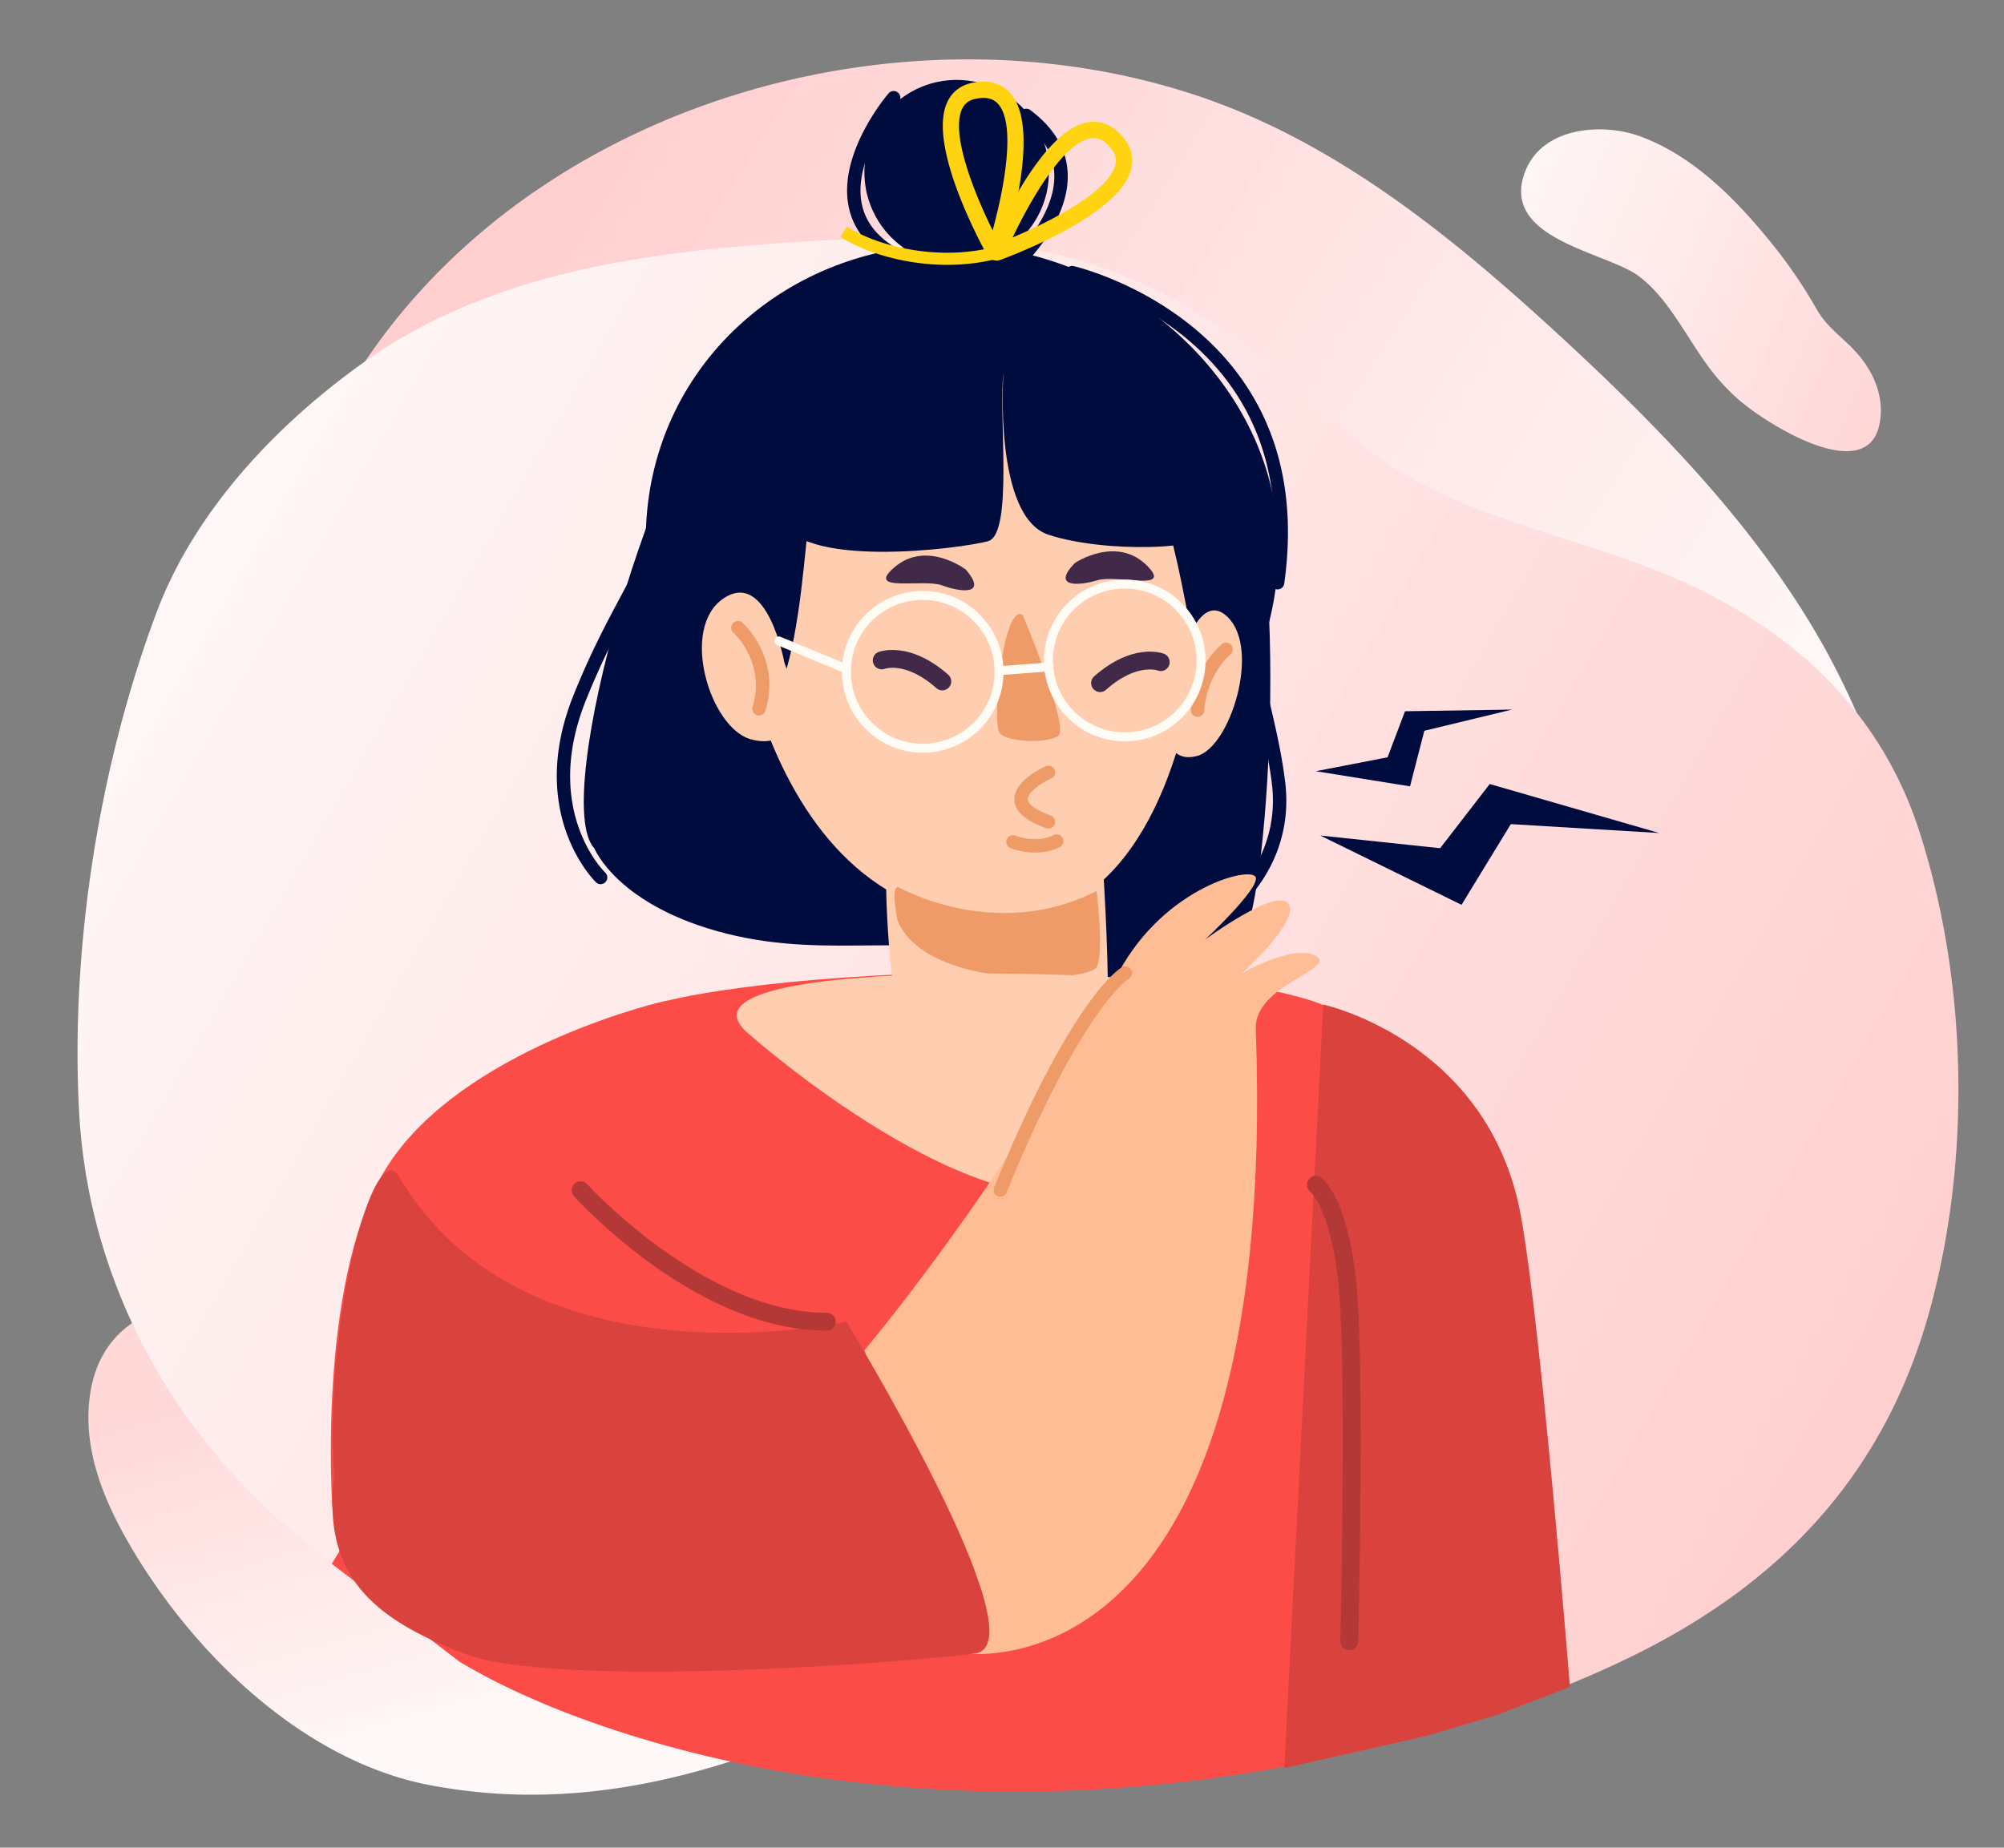
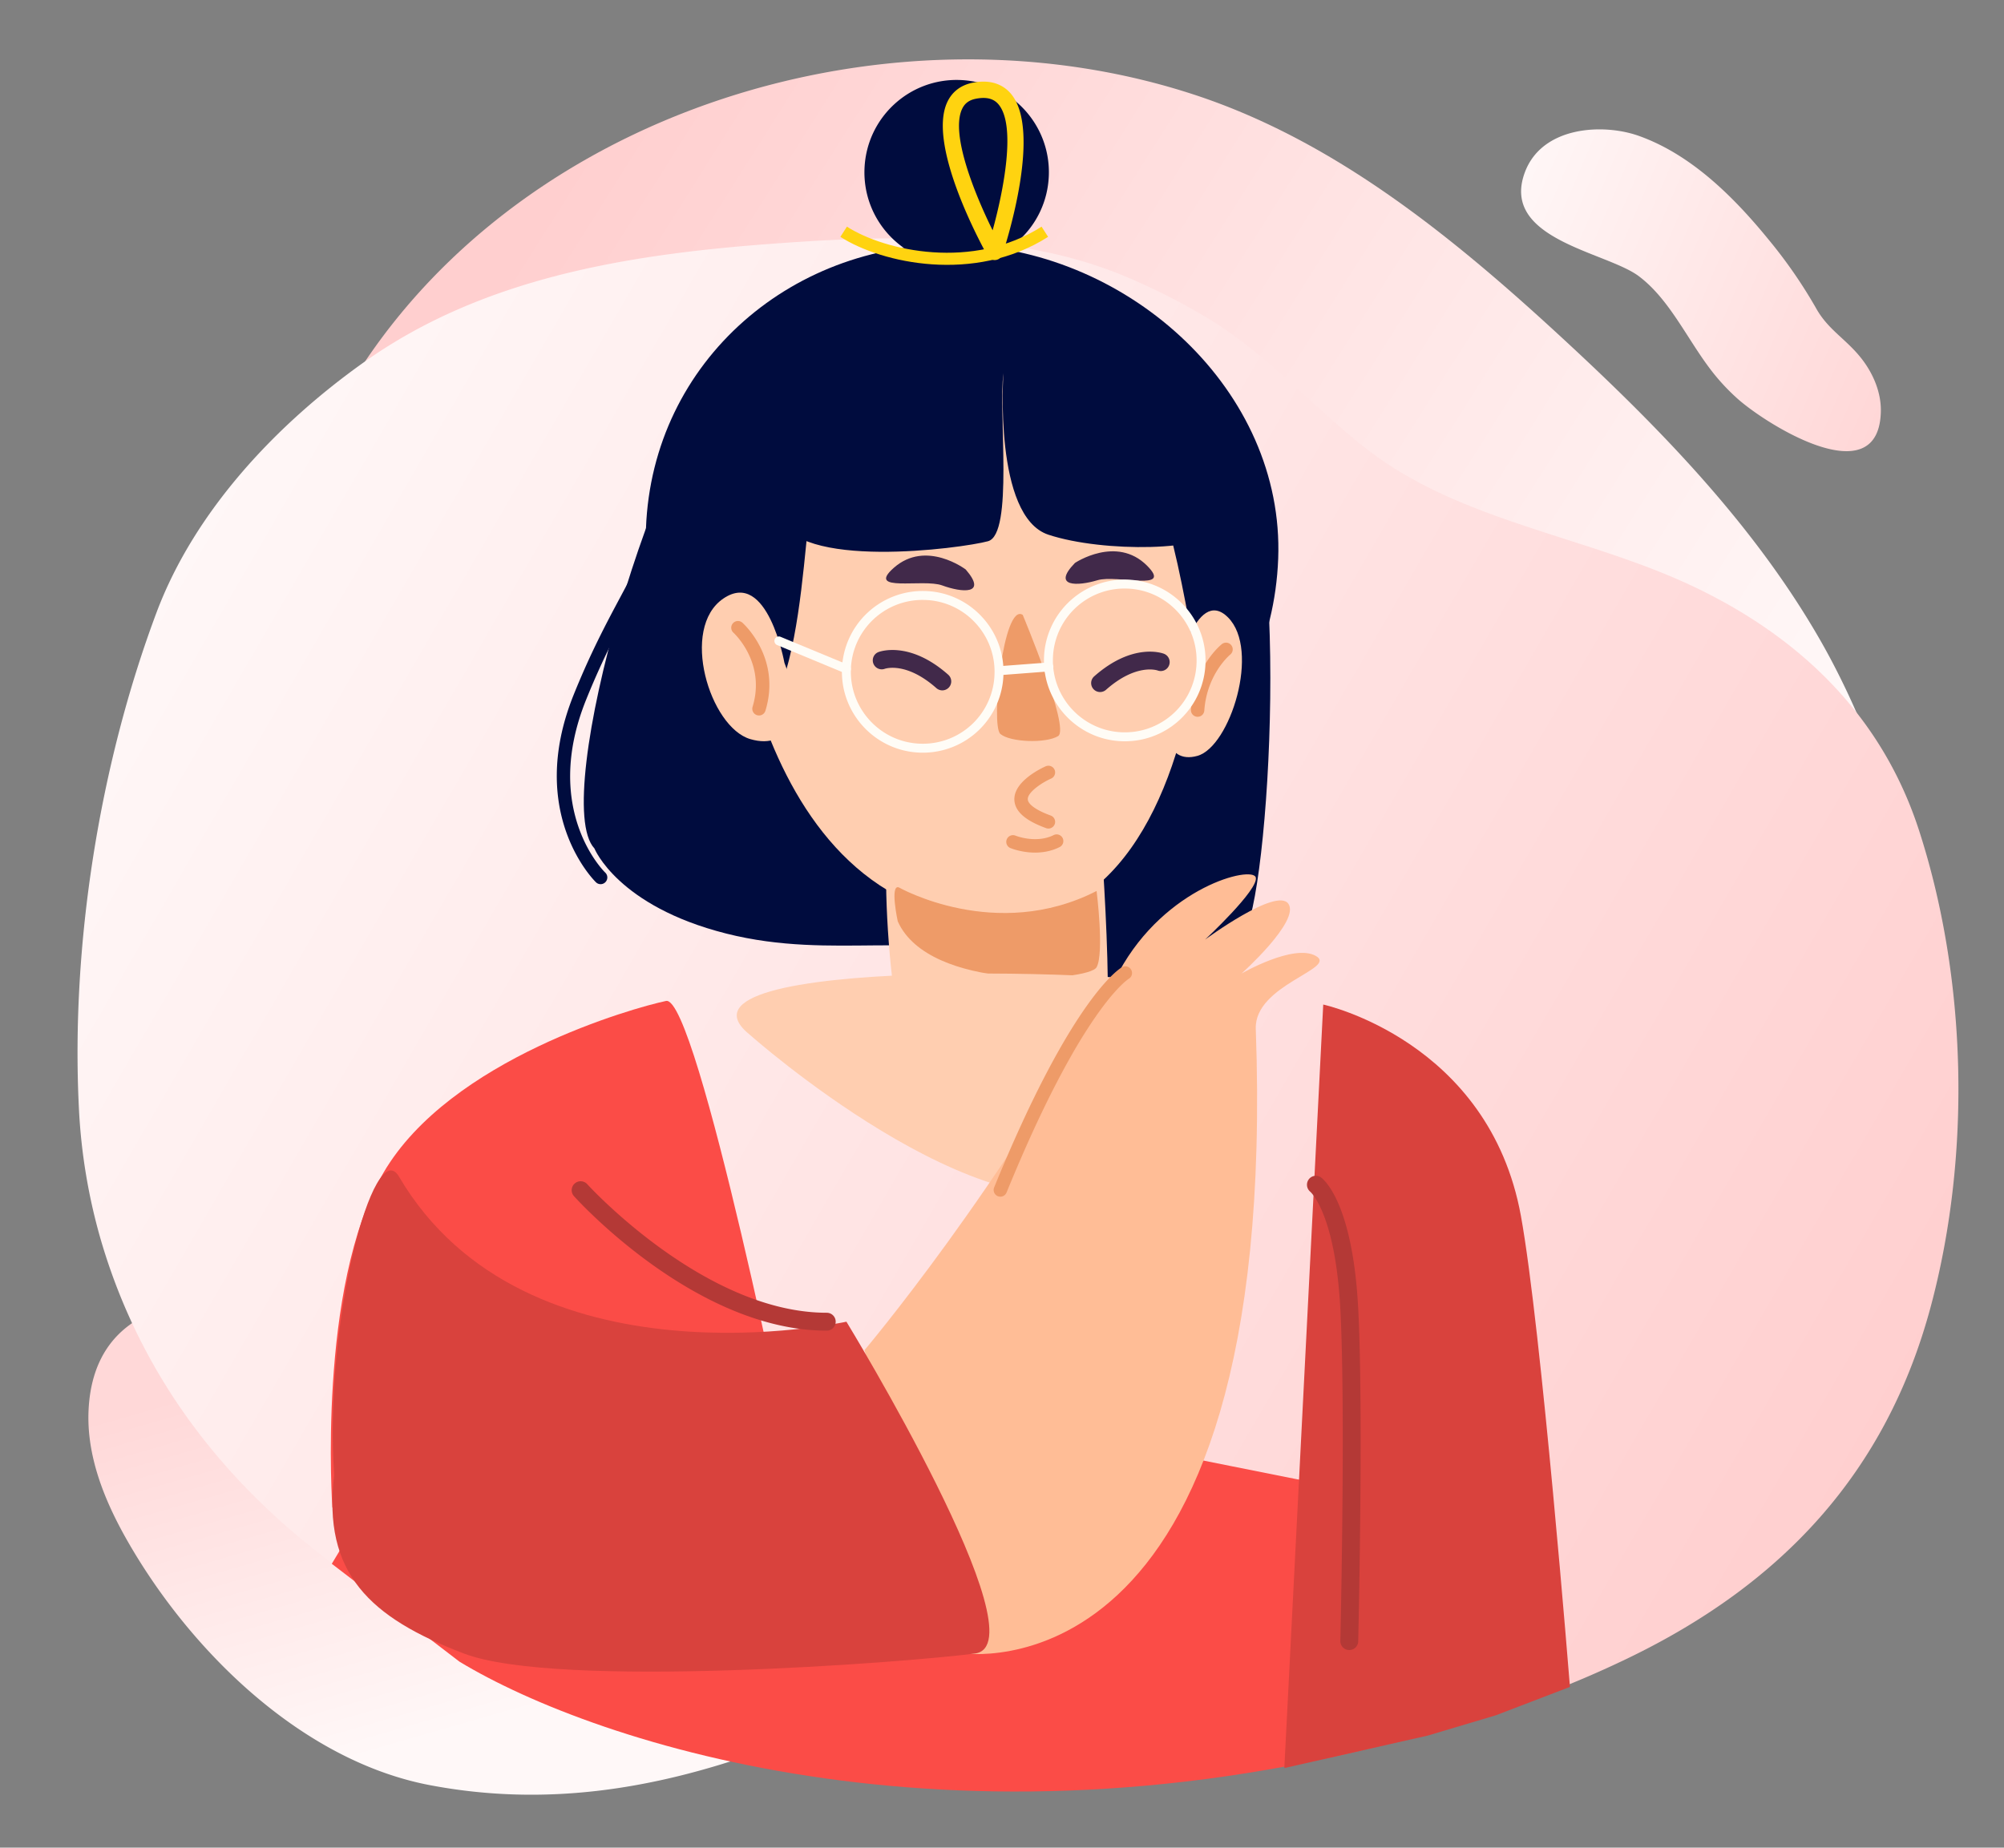
<svg xmlns="http://www.w3.org/2000/svg" width="270" height="249" fill="none">
  <rect width="100%" height="100%" fill="#808080" stroke="none" />
  <path d="M102.298 236.075c-14.374 5.093-28.887 7.446-44.367 4.505-17.254-3.28-32.22-18.046-40.676-32.771-3.142-5.47-5.643-11.581-5.317-17.879.76-14.549 14.506-16.175 26.173-13.822 6.577 1.324 12.616 4.336 18.586 7.319 9.912 4.957 21.54 7.395 30.426 14.265 2.982 2.312 5.221 5.09 8.686 6.772 5.39 2.619 11.543 3.855 17.079 6.238 4.727 2.045 10.01 5.409 10.017 10.557.001 5.28-5.507 8.644-10.347 10.746a151.109 151.109 0 01-10.26 4.07z" fill="url(#paint0_linear_1_1349)" />
  <path d="M49.39 48.41c23.547-34.7 72.236-48.633 111.702-35.586 19.03 6.294 34.979 19.4 49.69 33.007 12.966 11.991 25.546 24.925 34.401 40.341 6.046 10.523 10.374 23.137 13.43 34.913 4.568 17.632.419 40.351-22.373 38.686-5.348-.39-9.974-2.313-14.976-3.995-4.045-1.364-8.01-.546-12.21-1.212-10.573-1.674-20.758-5.567-30.389-10.126-19.628-9.3-37.562-21.935-57.748-30.085a139.84 139.84 0 00-52.044-10.145c-7.525-.012-15.437.514-22.168-2.85-16.59-8.3-9.13-30.683-2.933-43.274a78.826 78.826 0 015.619-9.674z" fill="url(#paint1_linear_1_1349)" />
  <path d="M234.007 53.648c3.876 3.51 19.107 13.095 19.4 1.847.069-2.802-1.202-5.522-2.932-7.574-1.978-2.356-4.222-3.591-5.767-6.335a65.013 65.013 0 00-6.429-9.302c-4.878-5.983-10.573-11.51-17.482-13.973-4.847-1.726-13.052-1.292-15.354 4.92-3.354 9.041 10.987 10.698 15.36 13.993 4.151 3.119 6.501 8.478 9.789 12.738a27.991 27.991 0 003.415 3.685z" fill="url(#paint2_linear_1_1349)" />
  <path d="M162.324 42.65c8.211 4.834 14.37 12.07 21.856 17.898 12.464 9.7 29.547 11.685 43.84 18.432 14.574 6.883 25.578 17.58 30.554 32.998 6.428 19.901 7.039 43.567 1.578 64.026-6.015 22.521-20.138 37.48-40.789 47.456-20.638 9.971-43.501 14.624-66.304 15.584-2.2.094-4.397.145-6.603.159-49.537.288-115.474-17.149-132.34-70.364-.154-.487-.302-.973-.45-1.466a77.402 77.402 0 01-3.045-18.216c-1.06-21.879 2.769-46.029 10.44-66.54 5.16-13.809 16.269-25.485 27.975-33.804 16.448-11.688 36.517-14.67 56.491-16.073 14.791-1.038 31.426-1.417 45.413 4.24a84.965 84.965 0 0111.384 5.67z" fill="url(#paint3_linear_1_1349)" />
  <path d="M193.966 233.12c-63.495 18.462-113.547 2.022-132.066-9.187l-17.197-13.188 5.953-9.89 37.039-3.297 61.511-3.297 49.606 9.891 9.498-4.83 1.694 17.5c2.258 13.549.564 10.162-16.038 16.298z" fill="#FB4C47" />
-   <path d="M75.901 225.278h108.73s9.683-81.123-4.632-89.035c-14.313-7.912-81.246-6.258-96.082.499-14.835 6.757-8.016 88.536-8.016 88.536z" fill="#FB4C47" />
  <path d="M80.922 119.157a.89.89 0 01-.62-.249c-.096-.089-9.483-9.214-3.01-25.279 2.269-5.633 4.381-9.59 6.243-13.08 3.363-6.296 5.79-10.846 6.906-20.868a.917.917 0 01.997-.799.904.904 0 01.797.999c-1.153 10.369-3.781 15.29-7.105 21.522-1.843 3.448-3.929 7.36-6.164 12.901-6.015 14.934 2.49 23.208 2.575 23.292a.9.9 0 01.036 1.276.895.895 0 01-.655.285zm60.386-95.477c-.258 6.865-6.024 12.223-12.882 11.965-6.858-.258-12.21-6.03-11.952-12.896.258-6.866 6.024-12.224 12.882-11.966 6.857.258 12.21 6.031 11.952 12.897z" fill="#000C3E" />
  <path d="M80.087 114.341s3.1 7.767 17.76 11.471c14.659 3.704 26.698-.841 37.862 4.141 11.167 4.984 28.115.745 31.742-3.842 3.625-4.586 6.752-58.036-1.647-67.636-8.399-9.602-55.223-20.466-66.235-10.721-11.013 9.744-25.562 60.107-19.482 66.587z" fill="#000C3E" />
  <path d="M172.212 75.288c-.848 22.624-19.853 40.279-42.454 39.432-22.598-.849-43.574-20.89-42.726-43.514.846-22.625 20.029-39.05 42.627-38.2 22.602.846 43.401 19.658 42.553 42.282z" fill="#000C3E" />
  <path d="M148.088 109.565s2.657 31.925 0 35.472c-2.657 3.547-19.489.888-23.916 0-4.43-.885-6.203-35.472-3.543-35.472 2.656 0 26.949-7.119 27.459 0z" fill="#FFCEB0" />
  <path d="M97.859 72.216s1.684 49.76 35.288 51.908c33.604 2.149 33.57-67.962 21.409-74.63-12.162-6.67-62.91-5.418-56.697 22.722z" fill="#FFCEB0" />
  <path d="M137.794 82.868s6.417 15.315 4.767 16.33c-1.652 1.015-6.484.835-7.787-.291-1.304-1.127.395-17.754 3.02-16.04z" fill="#EE9B68" />
  <path d="M124.319 45.68s-12.049 5.833-14.342 16.783c-2.293 10.953-1.105 38.993-13.872 37.705 0 0-24.72-55.492 28.214-54.489zm6.352.237c-1.093.784 12.424.753 20.152 10.13 7.729 9.379 9.565 32.818 10.759 33.255 1.195.434 5.967-29.046-2.505-37.904-8.474-8.854-22.184-9.94-28.406-5.48z" fill="#000C3E" />
  <path d="M121.093 119.587s13.075 7.442 26.651.487c0 0 1.055 8.353 0 10.28-1.058 1.927-22.558 3.304-26.79-6.192 0 0-1.082-4.987.139-4.575z" fill="#EE9B68" />
  <path d="M158.394 91.288s2.642-12.48 7.05-8.09c4.406 4.388.284 17.442-4.114 18.667-4.398 1.225-5.41-4.134-2.936-10.577zm-52.711-1.977s-2.276-12.663-8.204-8.662c-5.928 4-1.838 17.362 3.606 18.957 5.441 1.591 7.173-3.661 4.598-10.295z" fill="#FFCEB0" />
  <path d="M144.829 75.866s5.579-3.75 9.695.348c3.618 3.602-4.027 1.184-6.665 1.982-2.637.796-6.214.95-3.03-2.33zm-14.711.886s-5.348-4.073-9.698-.227c-3.825 3.384 3.951 1.42 6.535 2.373 2.585.95 6.15 1.317 3.163-2.146z" fill="#41294A" />
  <path d="M124.309 80.85a9.65 9.65 0 00-9.666 9.327c-.2 5.339 3.977 9.846 9.312 10.046l.369.007a9.65 9.65 0 009.666-9.327 9.64 9.64 0 00-2.577-6.955 9.61 9.61 0 00-6.733-3.091l-.371-.007zm.015 20.586c-.137 0-.275-.002-.414-.007-5.998-.227-10.695-5.293-10.471-11.298a10.884 10.884 0 0111.285-10.48 10.796 10.796 0 017.57 3.477 10.842 10.842 0 012.9 7.818 10.853 10.853 0 01-10.87 10.49z" fill="#FFFCF6" />
  <path d="M114.045 90.757a.608.608 0 01-.231-.046l-9.108-3.776a.605.605 0 01-.325-.789.597.597 0 01.785-.325l9.11 3.776a.604.604 0 01-.231 1.16z" fill="#FFFCF6" />
  <path d="M135.191 50.293s-1.364 19.32 6.063 21.768c7.426 2.45 21.767 2.204 22.649-.748.881-2.949-14.159-26.69-24.952-30.497-18.926-6.675-36.177 21.262-34.016 28.684 2.16 7.425 24.708 4.394 28.177 3.439 3.471-.955 1.385-17.314 2.079-22.646z" fill="#000C3E" />
  <path d="M135.191 90.949a.604.604 0 01-.046-1.206l6.128-.465a.608.608 0 01.648.557.605.605 0 01-.557.646l-6.125.468h-.048z" fill="#FFFCF6" />
-   <path d="M121.128 35.575a.871.871 0 01-.412-.101c-3.608-1.862-5.762-4.459-6.393-7.714-1.394-7.162 5.116-14.857 5.396-15.18a.903.903 0 111.37 1.177c-.062.072-6.224 7.362-4.993 13.663.523 2.681 2.356 4.852 5.446 6.448a.905.905 0 01-.414 1.707zm14.334 2.215a.906.906 0 01-.581-1.598c.075-.06 7.347-6.238 7.166-12.655-.077-2.732-1.527-5.175-4.314-7.256a.905.905 0 01-.183-1.266.902.902 0 011.262-.184c3.255 2.431 4.95 5.347 5.042 8.662.2 7.295-7.487 13.813-7.814 14.088a.91.91 0 01-.578.21zm28.878 86.496a.904.904 0 01-.504-1.656c.359-.244 8.853-6.08 7.523-17.04-.518-4.278-1.689-9.05-2.929-14.104-2.156-8.797-4.389-17.893-3.825-26.473.031-.497.474-.897.961-.844a.903.903 0 01.841.962c-.545 8.303 1.652 17.259 3.779 25.923 1.25 5.108 2.435 9.933 2.965 14.317 1.469 12.089-7.913 18.496-8.313 18.763a.893.893 0 01-.498.152z" fill="#000C3E" />
-   <path d="M172.131 79.43a.9.9 0 01-.893-1.03c1.973-14.01-1.966-25.126-11.702-33.038-7.284-5.92-15.223-7.727-15.302-7.743a.904.904 0 01.39-1.765c.332.072 33.334 7.784 28.401 42.798a.901.901 0 01-.894.779z" fill="#000C3E" />
  <path d="M139.458 114.902c-1.835 0-3.256-.583-3.348-.622a.904.904 0 01.696-1.668c.029.012 2.766 1.114 5.155-.07a.902.902 0 11.805 1.615c-1.125.562-2.281.745-3.308.745zm-37.197-18.48a.903.903 0 01-.865-1.167c1.819-5.975-2.531-9.944-2.575-9.986a.902.902 0 01-.072-1.275.9.9 0 011.274-.075c.217.193 5.254 4.794 3.103 11.862a.903.903 0 01-.865.641zm59.095.178c-.022 0-.043 0-.062-.003a.904.904 0 01-.839-.965c.41-5.78 4.016-8.708 4.167-8.828a.9.9 0 011.267.144.906.906 0 01-.139 1.269c-.032.026-3.141 2.59-3.493 7.54a.905.905 0 01-.901.842z" fill="#EE9B68" />
  <path d="M101.086 139.504s31.101 27.63 48.439 20.43c17.336-7.201 22.459-24.117 13.744-26.707-8.714-2.59-75.812-4.548-62.183 6.277z" fill="#FFCEB0" />
  <path d="M141.255 111.661a.888.888 0 01-.306-.053c-2.83-1.027-4.23-2.278-4.283-3.831-.084-2.535 3.784-4.312 4.225-4.507a.902.902 0 011.19.463.907.907 0 01-.463 1.193c-1.288.569-3.179 1.852-3.145 2.79.021.68 1.178 1.498 3.088 2.19.469.171.713.69.544 1.157a.908.908 0 01-.85.598z" fill="#EE9B68" />
  <path d="M126.957 93.038a1.21 1.21 0 01-.797-.301c-4.032-3.569-6.839-2.643-6.957-2.604a1.208 1.208 0 01-1.536-.714c-.229-.617.069-1.3.681-1.539.169-.067 4.199-1.56 9.406 3.048a1.207 1.207 0 01-.797 2.11zm21.258.226a1.207 1.207 0 01-.798-2.11c5.215-4.613 9.238-3.116 9.406-3.048.619.241.928.94.684 1.56a1.2 1.2 0 01-1.541.692c-.145-.05-2.944-.943-6.954 2.605a1.21 1.21 0 01-.797.3z" fill="#41294A" />
-   <path d="M223.55 112.262l-22.835-6.603-6.684 8.65-16.148-1.707 19.029 9.337 6.643-10.876 19.995 1.199zm-19.833-16.634l-14.419.224-2.348 6.205-9.674 1.876 12.697 2.04 1.929-7.49 11.815-2.855z" fill="#000C3E" />
  <path d="M151.53 79.314a9.649 9.649 0 00-9.666 9.327c-.2 5.341 3.976 9.846 9.312 10.046l.368.007a9.65 9.65 0 009.667-9.327c.2-5.339-3.98-9.846-9.313-10.046l-.368-.007zm.014 20.586c-.139 0-.277-.002-.416-.007-5.996-.227-10.693-5.293-10.469-11.295a10.887 10.887 0 0111.288-10.483c5.995.227 10.69 5.293 10.468 11.295a10.853 10.853 0 01-10.871 10.49z" fill="#FFFCF6" />
  <path d="M116.465 181.964s18.309-21.594 34.298-51.002c6.265-11.526 18.003-14.326 18.429-12.71.426 1.618-6.821 8.365-6.821 8.365s9.659-7.128 11.224-4.804c1.566 2.325-6.32 9.386-6.32 9.386s7.033-4.073 10.018-2.366c2.984 1.707-8.315 3.875-8.101 9.817 3.281 91.249-39.705 84.138-39.705 84.138l-13.022-40.824z" fill="#FFBD96" />
  <path d="M134.778 161.273a.905.905 0 01-.836-1.246c10.521-25.786 16.994-29.555 17.263-29.702a.905.905 0 01.877 1.582c-.123.074-6.364 4.039-16.468 28.804a.905.905 0 01-.836.562z" fill="#EE9B68" />
  <path d="M106.854 198.223l-62.073 4.956s-2.084-29.753 6.87-45.114c8.953-15.361 33.914-22.31 38.089-23.171 4.174-.861 17.114 63.329 17.114 63.329z" fill="#FB4C47" />
  <path d="M178.28 135.379s22.34 4.839 26.635 28.494c2.748 15.123 6.605 63.464 6.605 63.464l-9.986 3.828-9.176 2.734-19.319 4.375 5.241-102.895zm-64.242 42.741s26.54 43.514 17.312 44.72c-9.228 1.206-56.198 4.823-68.844 0-12.646-4.823-19.09-10.789-17.48-24.066-1.42-20.654 5.355-45.938 8.723-40.213 17.12 29.108 60.289 19.559 60.289 19.559z" fill="#D9423D" />
  <path d="M111.388 179.326c-17.536 0-33.412-17.408-34.079-18.149a1.205 1.205 0 011.787-1.615c.157.173 15.835 17.353 32.292 17.353a1.205 1.205 0 010 2.411zm70.401 43.044h-.029a1.206 1.206 0 01-1.175-1.234c.007-.309.725-30.949.002-44.692-.679-12.908-4.017-15.807-4.051-15.836a1.22 1.22 0 01-.198-1.681 1.192 1.192 0 011.65-.243c.434.321 4.261 3.521 5.003 17.632.73 13.837.01 44.569.003 44.878a1.206 1.206 0 01-1.205 1.176z" fill="#B43936" />
  <path d="M132.501 13.199c-.317 0-.661.037-1.034.11-.909.183-1.498.624-1.851 1.391-1.577 3.412 1.747 11.54 4.122 16.34 1.468-5.326 3.227-14.229.741-17.035-.478-.539-1.13-.806-1.978-.806zm1.514 21.85c-.395 0-.765-.214-.96-.566-.84-1.506-8.126-14.88-5.437-20.705.647-1.4 1.829-2.31 3.419-2.626 2.708-.54 4.263.46 5.089 1.394 4.318 4.875-.501 20.034-1.064 21.747a1.102 1.102 0 01-1.047.755z" fill="#FFD310" />
-   <path d="M147.333 18.611c-.104 0-.209.006-.315.022-3.718.495-8.21 8.38-10.585 13.369 4.937-2.079 12.768-6.05 13.808-9.66.234-.813.077-1.532-.491-2.265-.765-.984-1.557-1.466-2.417-1.466zm-13.011 16.507a1.102 1.102 0 01-1.017-1.524c.695-1.663 6.966-16.281 13.422-17.142 1.237-.165 3.066.094 4.759 2.274.996 1.28 1.297 2.742.87 4.224-1.777 6.163-16.039 11.512-17.658 12.102-.123.045-.25.066-.376.066z" fill="#FFD310" />
  <path d="M113.666 31.232c5.345 3.435 17.56 6.108 27.104 0" stroke="#FFD310" stroke-width="1.631" />
  <defs>
    <linearGradient id="paint0_linear_1_1349" x1="10.662" y1="191.938" x2="25.575" y2="243.719" gradientUnits="userSpaceOnUse">
      <stop stop-color="#FFD8D8" />
      <stop offset="1" stop-color="#FFF8F8" />
    </linearGradient>
    <linearGradient id="paint1_linear_1_1349" x1="259.25" y1="79.414" x2="102.754" y2="-19.38" gradientUnits="userSpaceOnUse">
      <stop stop-color="#FFF8F8" />
      <stop offset="1" stop-color="#FFCFCF" />
    </linearGradient>
    <linearGradient id="paint2_linear_1_1349" x1="253.802" y1="55.298" x2="196.538" y2="30.839" gradientUnits="userSpaceOnUse">
      <stop stop-color="#FFD7D7" />
      <stop offset="1" stop-color="#FFF9F9" />
    </linearGradient>
    <linearGradient id="paint3_linear_1_1349" x1="240.876" y1="216.592" x2="10.668" y2="83.279" gradientUnits="userSpaceOnUse">
      <stop stop-color="#FFCFCF" />
      <stop offset="1" stop-color="#FFF8F8" />
    </linearGradient>
  </defs>
</svg>